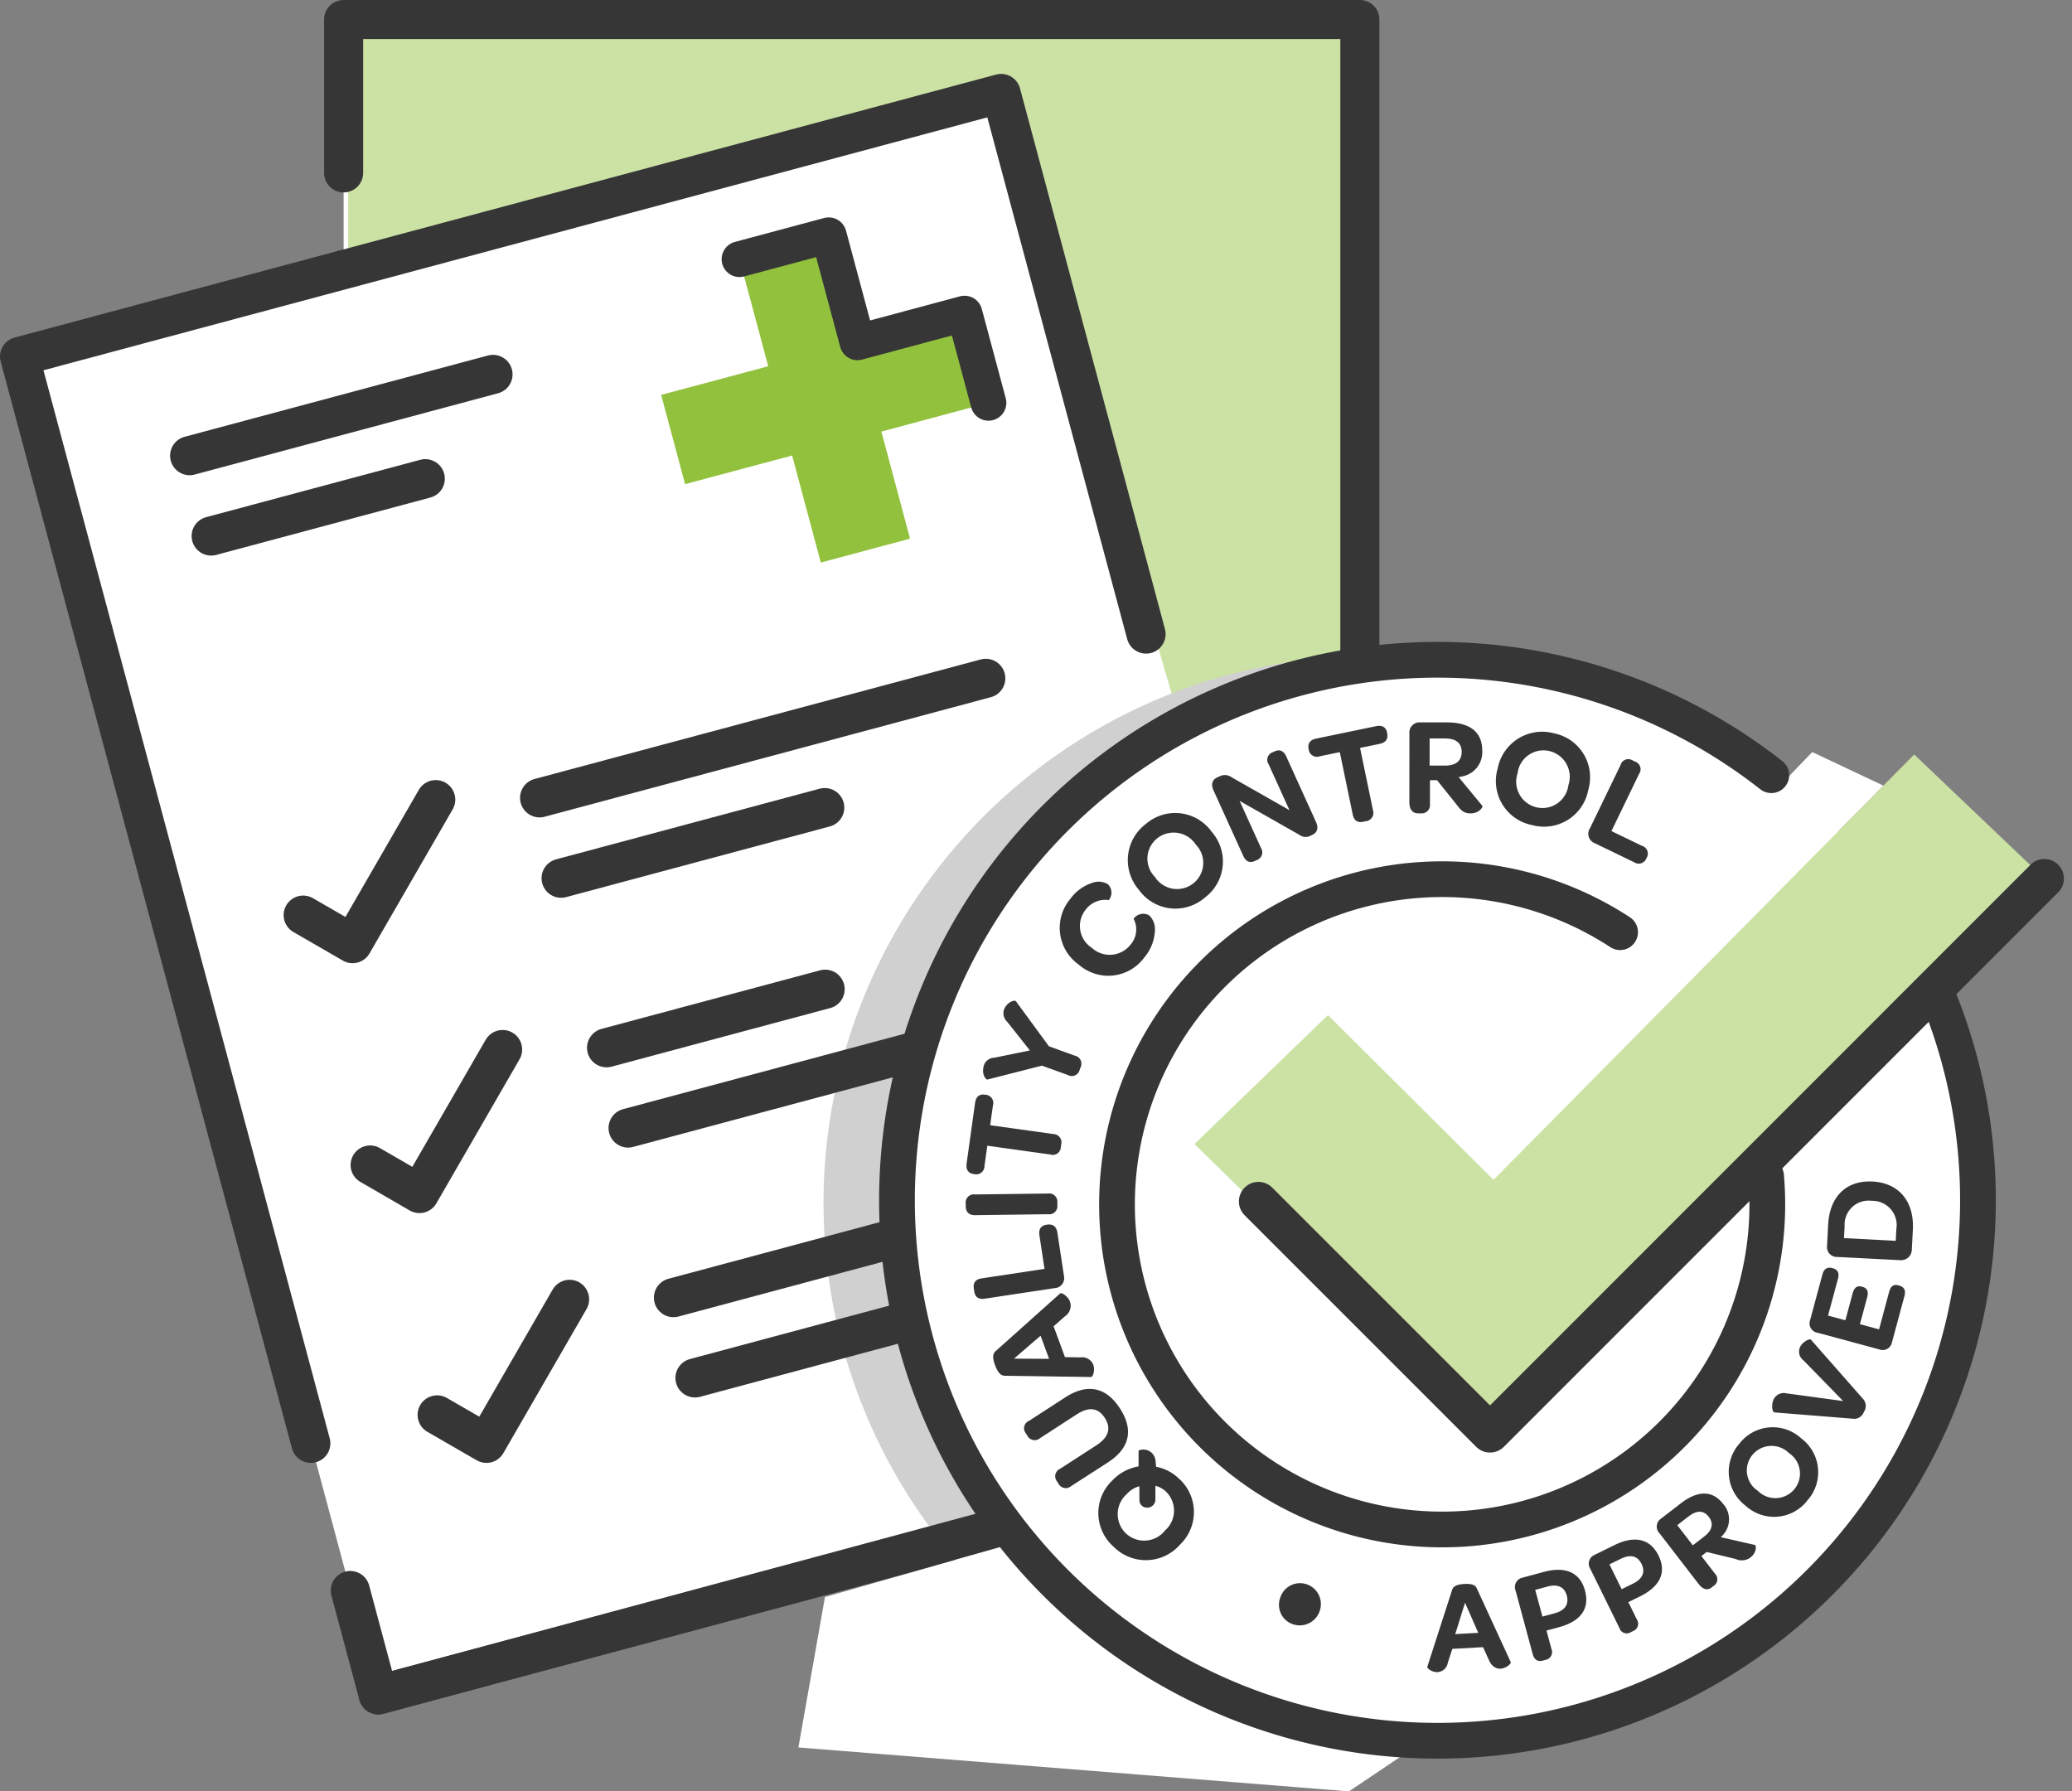
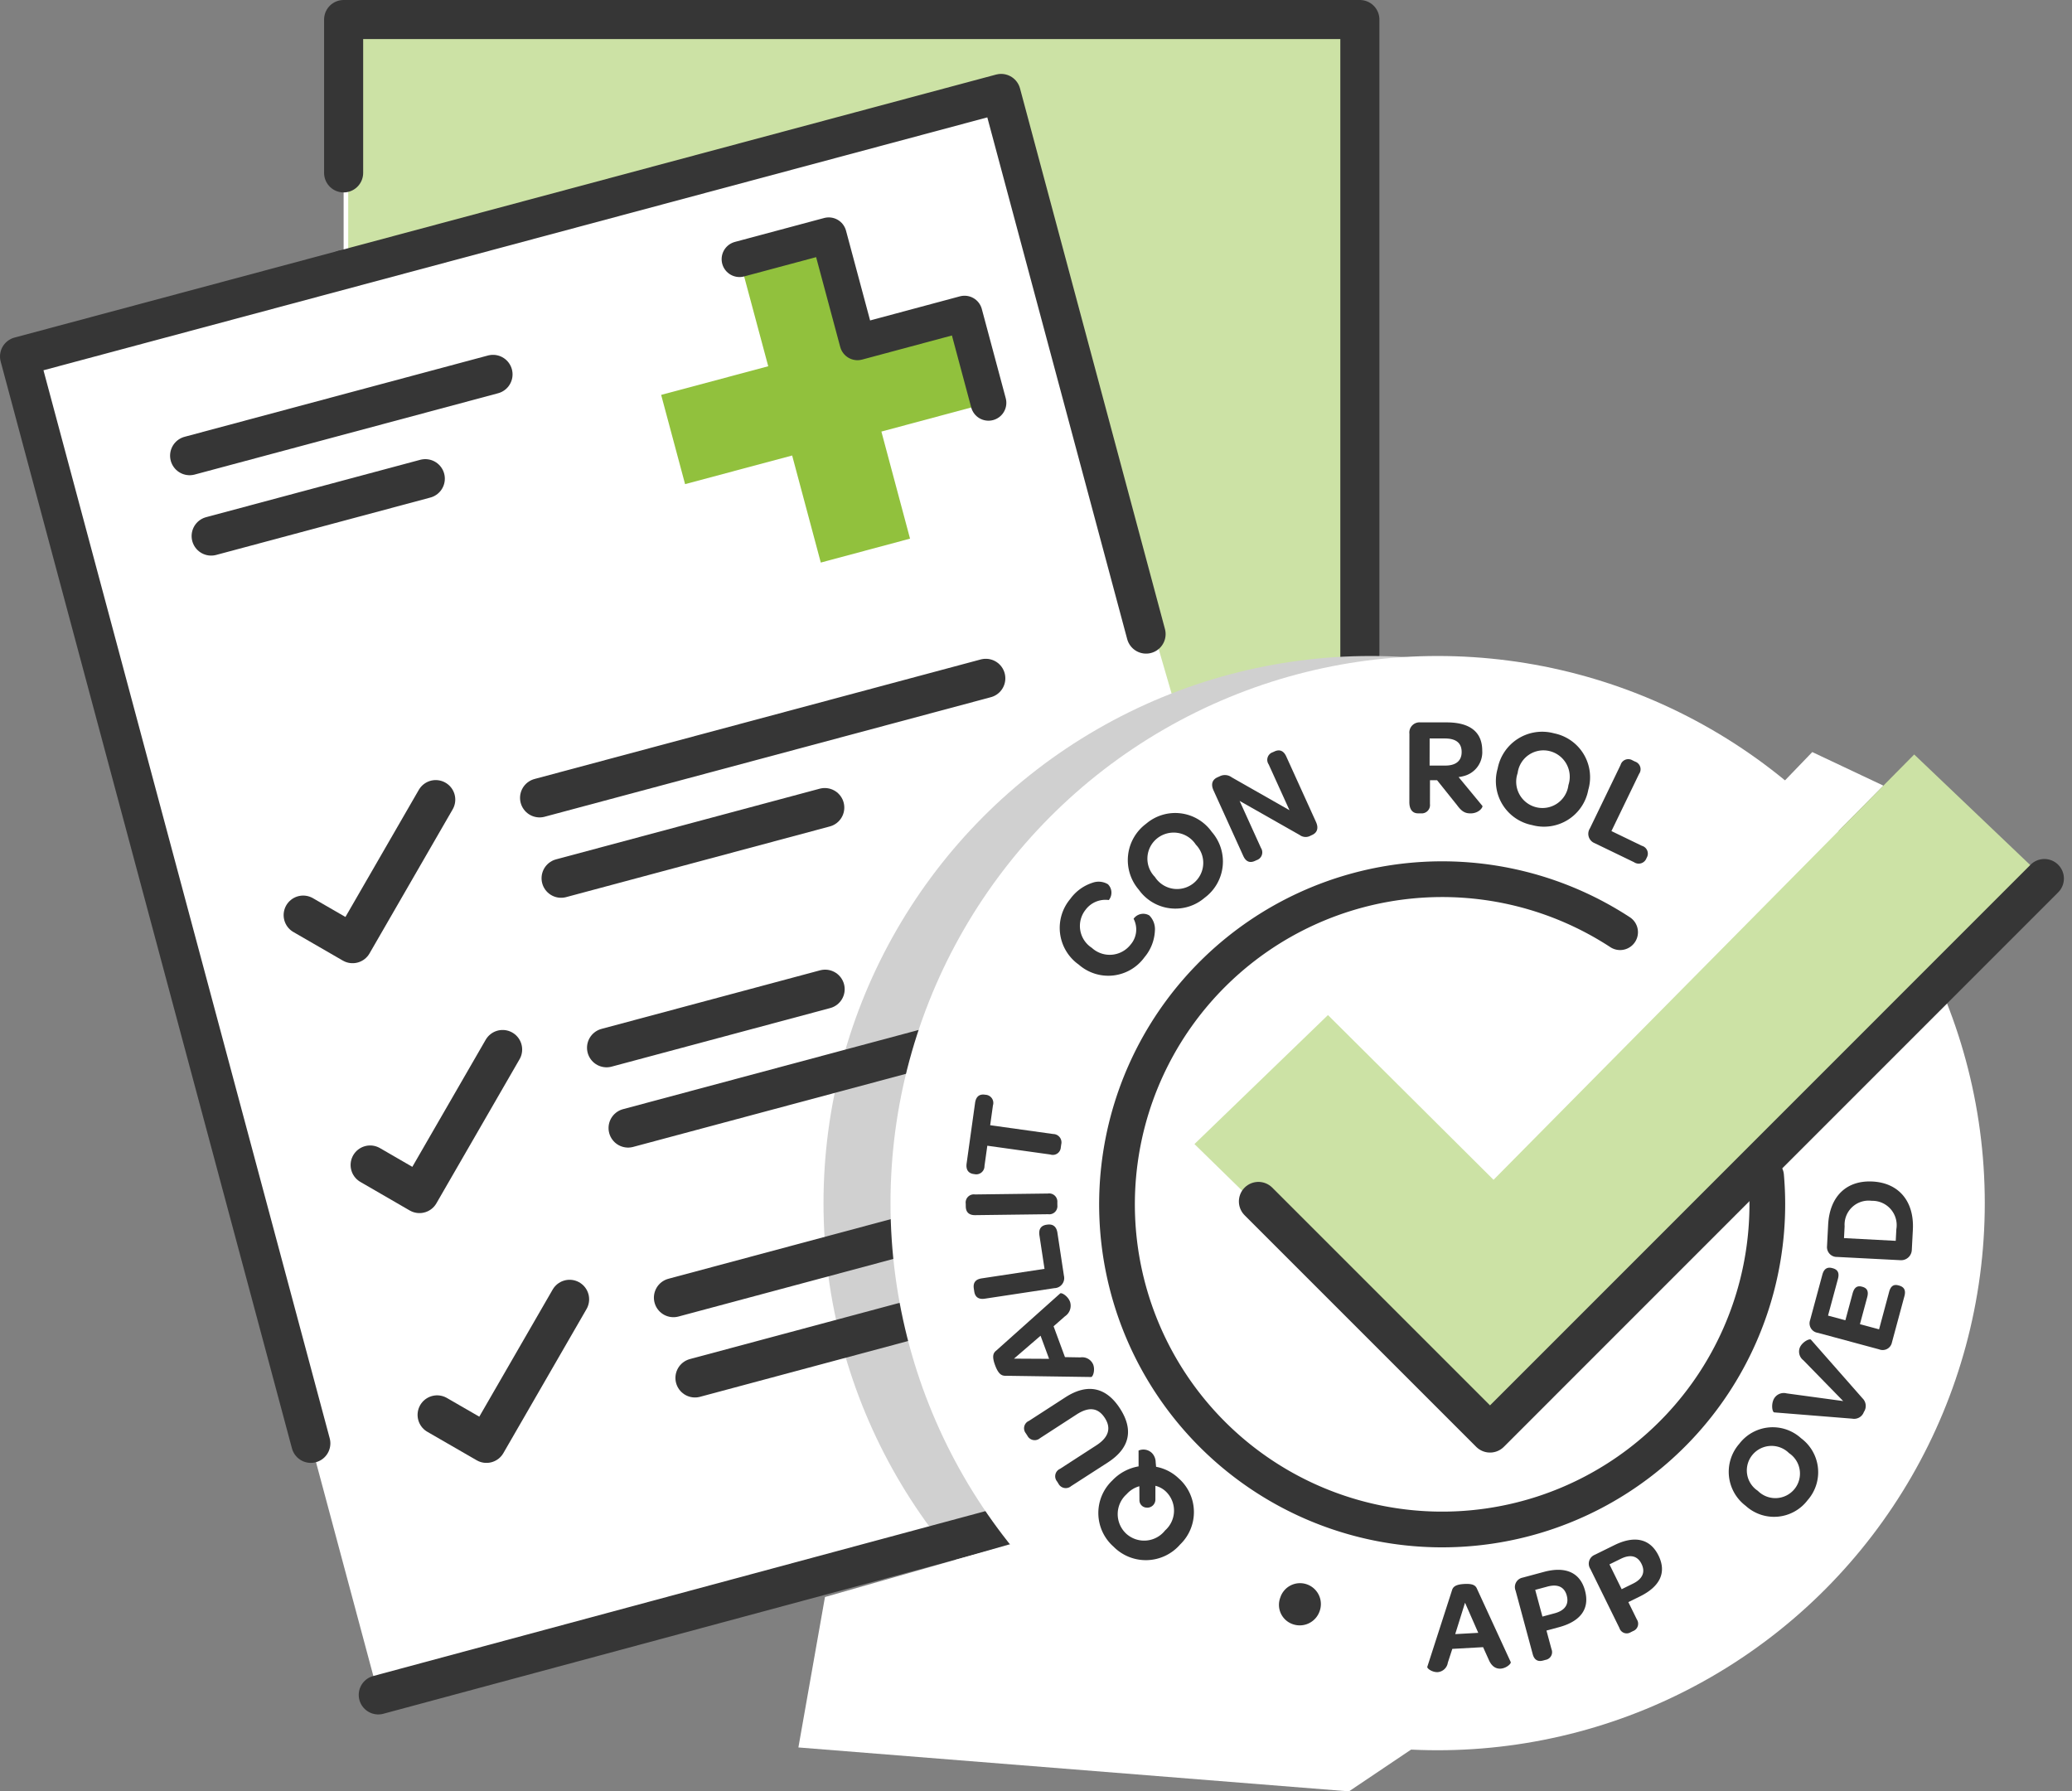
<svg xmlns="http://www.w3.org/2000/svg" width="185.562" height="160.433" viewBox="0 0 185.562 160.433">
  <rect x="0" y="0" width="185.562" height="160.433" fill="#808080" stroke="none" />
  <g id="safety" transform="translate(-556.249 -2983.25)">
    <g id="_11" data-name="11" transform="translate(538.539 2955.74)">
      <rect id="Rectangle_4" data-name="Rectangle 4" width="91.011" height="124.105" transform="translate(48.484 29.26)" fill="#fff" />
      <path id="Path_2339" data-name="Path 2339" d="M-20107.566,1276.091v-22.844h90.238v57.826l-6.629,1.738-8.949,3.718-16.348-56.241Z" transform="translate(20156.461 -1223.74)" fill="#cce2a5" />
      <path id="Path_146" data-name="Path 146" d="M54.54,42.994V29.26h91.011V153.365H54.54V51.657" transform="translate(-6.056)" fill="none" stroke="#363636" stroke-linecap="round" stroke-linejoin="round" stroke-miterlimit="10" stroke-width="3.5" />
      <rect id="Rectangle_5" data-name="Rectangle 5" width="91.011" height="124.105" transform="matrix(0.966, -0.259, 0.259, 0.966, 19.459, 59.426)" fill="#fff" />
      <path id="Path_148" data-name="Path 148" d="M45.547,158.155,19.46,60.815,107.368,37.26l12.981,48.418" transform="translate(0 -1.381)" fill="none" stroke="#363636" stroke-linecap="round" stroke-linejoin="round" stroke-miterlimit="10" stroke-width="3.5" />
-       <path id="Path_149" data-name="Path 149" d="M128.9,106.48l16.779,62.6L57.767,192.634l-2.507-9.349" transform="translate(-6.18 -13.331)" fill="none" stroke="#363636" stroke-linecap="round" stroke-linejoin="round" stroke-miterlimit="10" stroke-width="3.5" />
      <circle id="Ellipse_461" data-name="Ellipse 461" cx="49" cy="49" r="49" transform="translate(91.461 86.26)" fill="#d0d0d0" />
      <path id="Path_150" data-name="Path 150" d="M62.033,113.7l-7.446,12.9-4.426-2.557" transform="translate(-5.3 -14.577)" fill="none" stroke="#363636" stroke-linecap="round" stroke-linejoin="round" stroke-miterlimit="10" stroke-width="3.5" />
      <path id="Path_2337" data-name="Path 2337" d="M114.125,177.454,57.767,192.634" transform="translate(-6.18 -13.331)" fill="none" stroke="#363636" stroke-linecap="round" stroke-linejoin="round" stroke-miterlimit="10" stroke-width="3.5" />
      <line id="Line_43" data-name="Line 43" y1="10.706" x2="39.962" transform="translate(66.033 88.26)" fill="none" stroke="#363636" stroke-linecap="round" stroke-linejoin="round" stroke-miterlimit="10" stroke-width="3.5" />
      <line id="Line_44" data-name="Line 44" y1="6.329" x2="23.613" transform="translate(67.96 99.835)" fill="none" stroke="#363636" stroke-linecap="round" stroke-linejoin="round" stroke-miterlimit="10" stroke-width="3.5" />
      <path id="Path_151" data-name="Path 151" d="M69.274,140.75l-7.446,12.9-4.418-2.557" transform="translate(-6.551 -19.247)" fill="none" stroke="#363636" stroke-linecap="round" stroke-linejoin="round" stroke-miterlimit="10" stroke-width="3.5" />
      <line id="Line_45" data-name="Line 45" y1="5.246" x2="19.576" transform="translate(72.031 116.101)" fill="none" stroke="#363636" stroke-linecap="round" stroke-linejoin="round" stroke-miterlimit="10" stroke-width="3.5" />
      <line id="Line_46" data-name="Line 46" y1="8.563" x2="31.961" transform="translate(73.959 119.973)" fill="none" stroke="#363636" stroke-linecap="round" stroke-linejoin="round" stroke-miterlimit="10" stroke-width="3.5" />
      <line id="Line_47" data-name="Line 47" y1="7.281" x2="27.171" transform="translate(34.692 61.039)" fill="none" stroke="#363636" stroke-linecap="round" stroke-linejoin="round" stroke-miterlimit="10" stroke-width="3.5" />
      <line id="Line_48" data-name="Line 48" y1="5.138" x2="19.178" transform="translate(36.62 70.38)" fill="none" stroke="#363636" stroke-linecap="round" stroke-linejoin="round" stroke-miterlimit="10" stroke-width="3.5" />
      <path id="Path_152" data-name="Path 152" d="M76.524,167.79l-7.446,12.9L64.66,178.14" transform="translate(-7.803 -23.915)" fill="none" stroke="#363636" stroke-linecap="round" stroke-linejoin="round" stroke-miterlimit="10" stroke-width="3.5" />
      <line id="Line_49" data-name="Line 49" y1="10.714" x2="39.962" transform="translate(78.021 133.012)" fill="none" stroke="#363636" stroke-linecap="round" stroke-linejoin="round" stroke-miterlimit="10" stroke-width="3.5" />
      <line id="Line_50" data-name="Line 50" y1="4.989" x2="18.608" transform="translate(79.949 145.927)" fill="none" stroke="#363636" stroke-linecap="round" stroke-linejoin="round" stroke-miterlimit="10" stroke-width="3.5" />
      <path id="Path_153" data-name="Path 153" d="M116.081,59.626,106.492,62.2l-2.573-9.589-7.992,2.143L98.5,64.342,88.91,66.907,91.053,74.9l9.589-2.565,2.565,9.589,7.992-2.143-2.565-9.589,9.589-2.573Z" transform="translate(-11.989 -4.031)" fill="#91c13d" />
      <path id="Path_154" data-name="Path 154" d="M119.688,67.618l-2.143-7.992L107.956,62.2l-2.573-9.589L97.39,54.753" transform="translate(-13.453 -4.031)" fill="none" stroke="#363636" stroke-linecap="round" stroke-linejoin="round" stroke-miterlimit="10" stroke-width="3.2" />
    </g>
    <path id="Path_2336" data-name="Path 2336" d="M-20064.869,1394.277l17.2-4.908,12.723,10.661,22.852,7.719-5.848,3.933-49.307-3.933Z" transform="translate(20695 1732)" fill="#fff" />
    <circle id="Ellipse_462" data-name="Ellipse 462" cx="49" cy="49" r="49" transform="translate(636 3042)" fill="#fff" />
    <circle id="Ellipse_463" data-name="Ellipse 463" cx="29.5" cy="29.5" r="29.5" transform="translate(655 3062)" fill="#fff" />
    <path id="Path_2338" data-name="Path 2338" d="M.425-1.273l29.326-.542,2.377,6.628L0,5Z" transform="translate(698.797 3072.925) rotate(-45)" fill="#fff" />
    <path id="Path_2332" data-name="Path 2332" d="M178.632,187.393l-26.473-25.879,11.957-11.553,14.829,14.754,37.673-38.092,11.659,11.11Z" transform="translate(511.061 2924.197)" fill="#cce2a5" />
    <path id="Path_2333" data-name="Path 2333" d="M155.29,162.728l20.741,20.741,49.645-49.659" transform="translate(513.66 2928.121)" fill="none" stroke="#363636" stroke-linecap="round" stroke-linejoin="round" stroke-miterlimit="10" stroke-width="3.5" />
-     <path id="Path_2334" data-name="Path 2334" d="M219.873,137.338a48.405,48.405,0,1,1-14.8-19.489" transform="translate(509.809 2934.827)" fill="none" stroke="#363636" stroke-linecap="round" stroke-linejoin="round" stroke-miterlimit="10" stroke-width="3.2" />
    <path id="Path_2335" data-name="Path 2335" d="M185.085,136.638a29.126,29.126,0,1,1-11.127-22.9" transform="matrix(0.996, -0.087, 0.087, 0.996, 518.182, 2968.587)" fill="none" stroke="#363636" stroke-linecap="round" stroke-linejoin="round" stroke-miterlimit="10" stroke-width="3.2" />
    <g id="Group_15252" data-name="Group 15252" transform="translate(1402.754 2620.339) rotate(-7)">
      <g id="Group_15247" data-name="Group 15247" transform="translate(-811.922 336.608)">
        <g id="Group_15246" data-name="Group 15246">
          <path id="Path_2309" data-name="Path 2309" d="M-792.313,438.816a1.207,1.207,0,0,1,.222.838l-.013.417a3.964,3.964,0,0,1,1.872,1.264,4.027,4.027,0,0,1-.591,5.911,4.061,4.061,0,0,1-5.934-.54,4.014,4.014,0,0,1,.607-5.892,4.214,4.214,0,0,1,2.495-.971l.17-1.406A1.088,1.088,0,0,1-792.313,438.816Zm-.059,2.938-.155,1.248a.731.731,0,0,1-.779.611l-.1-.018a.667.667,0,0,1-.541-.755l.143-1.223a2.373,2.373,0,0,0-1.219.568,2.394,2.394,0,0,0-.492,3.475,2.383,2.383,0,0,0,3.515.167,2.369,2.369,0,0,0,.506-3.438A2.06,2.06,0,0,0-792.372,441.753Z" transform="translate(806.358 -376.633)" fill="#363636" />
          <path id="Path_2310" data-name="Path 2310" d="M-803.533,436.982a.738.738,0,0,1-1.1-.354l-.1-.215a.727.727,0,0,1,.4-1.087l3.5-1.7c1.16-.564,1.517-1.349,1.041-2.33-.487-1-1.291-1.2-2.486-.617l-3.493,1.7a.733.733,0,0,1-1.1-.355l-.109-.225a.719.719,0,0,1,.41-1.076l3.5-1.7c2.1-1.017,3.725-.472,4.726,1.59s.434,3.646-1.673,4.669Z" transform="translate(810.024 -372.754)" fill="#363636" />
          <path id="Path_2311" data-name="Path 2311" d="M-801.838,421.8l-7.593-1.044c-.355-.033-.623-.239-.815-1.056s-.039-1.1.264-1.284l6.3-4.379c.132-.1.664.307.791.843a1.135,1.135,0,0,1-.609,1.238l-1.12.764.675,2.866,1.37.192a1.066,1.066,0,0,1,1.059.781C-801.393,421.231-801.668,421.811-801.838,421.8Zm-4.043-4.221-2.612,1.747,3.118.4Z" transform="translate(811.296 -367.053)" fill="#363636" />
          <path id="Path_2312" data-name="Path 2312" d="M-804.758,409.452l-6.3.177c-.563.016-.846-.251-.86-.752l-.007-.263c-.015-.538.252-.809.816-.825l5.683-.16-.086-3.029c-.016-.563.239-.859.752-.872h.05c.513-.015.809.265.825.828l.11,3.9A.9.9,0,0,1-804.758,409.452Z" transform="translate(811.922 -363.004)" fill="#363636" />
          <path id="Path_2313" data-name="Path 2313" d="M-810.886,399.845c-.561-.062-.8-.366-.748-.876l.027-.25a.731.731,0,0,1,.923-.717l6.487.714a.735.735,0,0,1,.745.9l-.027.249a.729.729,0,0,1-.92.693Z" transform="translate(811.812 -360.75)" fill="#363636" />
          <path id="Path_2314" data-name="Path 2314" d="M-808.728,388.107l-.472,1.767a.738.738,0,0,1-.982.619l-.061-.016c-.484-.129-.661-.487-.518-1.02l1.412-5.288c.145-.544.474-.755.958-.626l.061.016a.733.733,0,0,1,.542,1.027l-.462,1.73,5.505,1.47a.75.75,0,0,1,.6,1.015l-.068.254a.717.717,0,0,1-1.008.522Z" transform="translate(811.484 -355.052)" fill="#363636" />
-           <path id="Path_2315" data-name="Path 2315" d="M-799.171,377.518l-2.2-1.114-5,.641c-.129.005-.529-.562-.116-1.378a1.022,1.022,0,0,1,.977-.488l3.233-.258-1.695-2.781a1.063,1.063,0,0,1-.179-1.088c.379-.749,1.1-.778,1.157-.678l2.454,4.387,2.2,1.115a.732.732,0,0,1,.386,1.094l-.119.235A.72.72,0,0,1-799.171,377.518Z" transform="translate(809.857 -349.871)" fill="#363636" />
          <path id="Path_2316" data-name="Path 2316" d="M-791.614,355.628a3.944,3.944,0,0,1,2.154-1.192,1.613,1.613,0,0,1,1.346.3,1.057,1.057,0,0,1-.091,1.417,2.211,2.211,0,0,0-2.179.616,2.33,2.33,0,0,0,.145,3.444,2.367,2.367,0,0,0,3.471.148,2.069,2.069,0,0,0,.561-2.275,1.061,1.061,0,0,1,1.435-.121,1.739,1.739,0,0,1,.326,1.426,3.962,3.962,0,0,1-1.217,2.238,4,4,0,0,1-5.915-.062A4.027,4.027,0,0,1-791.614,355.628Z" transform="translate(804.443 -343.609)" fill="#363636" />
          <path id="Path_2317" data-name="Path 2317" d="M-781.013,352.135a4.058,4.058,0,0,1,1.362-5.791,4.013,4.013,0,0,1,5.747,1.434,4.033,4.033,0,0,1-1.352,5.784A4.016,4.016,0,0,1-781.013,352.135Zm5.556-3.394a2.369,2.369,0,0,0-3.349-.991,2.328,2.328,0,0,0-.642,3.415,2.354,2.354,0,0,0,3.349.991A2.341,2.341,0,0,0-775.457,348.741Z" transform="translate(800.034 -340.175)" fill="#363636" />
          <path id="Path_2318" data-name="Path 2318" d="M-765.963,347.4l-1.931-6.155c-.177-.561,0-.959.491-1.112l.215-.067a1.022,1.022,0,0,1,1.054.221l4.778,3.555-1.349-4.3a.718.718,0,0,1,.5-1.037l.167-.053c.478-.15.815.046.981.572l1.931,6.155c.18.574-.013.962-.479,1.108l-.144.046a.9.9,0,0,1-.975-.18l-4.962-3.682,1.383,4.41a.733.733,0,0,1-.513,1.041l-.167.052C-765.473,348.127-765.8,347.926-765.963,347.4Z" transform="translate(794.633 -337.313)" fill="#363636" />
-           <path id="Path_2319" data-name="Path 2319" d="M-750.436,338.523l-1.822.15a.739.739,0,0,1-.914-.717l0-.062c-.041-.5.237-.786.786-.832l5.454-.449c.561-.046.87.192.911.692l0,.063c.042.511-.222.809-.784.856l-1.784.147.468,5.678a.75.75,0,0,1-.755.9l-.263.021c-.5.041-.784-.224-.83-.773Z" transform="translate(788.82 -336.608)" fill="#363636" />
          <path id="Path_2320" data-name="Path 2320" d="M-739.375,343.806l.75-6.063a.913.913,0,0,1,1.083-.9l2.36.292c2.087.258,3.048,1.26,2.846,2.9a2.2,2.2,0,0,1-1.984,2.063,2.077,2.077,0,0,1-.407.025l1.8,2.821c.064.1-.357.636-1.139.54-.534-.066-.792-.325-1.113-.894l-1.492-2.417-.633-.079-.262,2.112a.746.746,0,0,1-.911.733l-.248-.031C-739.227,344.846-739.455,344.451-739.375,343.806Zm3.594-2.848c.982.121,1.51-.28,1.6-1.025.1-.8-.348-1.267-1.342-1.389l-1.354-.168-.3,2.41Z" transform="translate(783.397 -336.696)" fill="#363636" />
          <path id="Path_2321" data-name="Path 2321" d="M-726.021,343.186a4.057,4.057,0,0,1,5.391-2.514,4.013,4.013,0,0,1,2.431,5.4,4.033,4.033,0,0,1-5.38,2.519A4.017,4.017,0,0,1-726.021,343.186Zm6.1,2.263a2.368,2.368,0,0,0-1.295-3.244,2.327,2.327,0,0,0-3.08,1.609A2.355,2.355,0,0,0-723,347.058,2.342,2.342,0,0,0-719.917,345.449Z" transform="translate(778.259 -338.092)" fill="#363636" />
          <path id="Path_2322" data-name="Path 2322" d="M-713.512,351.709l3.413-5.295a.72.72,0,0,1,1.107-.285l.221.143a.722.722,0,0,1,.219,1.139l-3.08,4.779,2.547,1.642a.725.725,0,0,1,.295,1.115l-.027.042a.742.742,0,0,1-1.15.212l-3.284-2.117A.9.9,0,0,1-713.512,351.709Z" transform="translate(773.3 -340.292)" fill="#363636" />
        </g>
      </g>
      <g id="Group_15249" data-name="Group 15249" transform="translate(-788.264 382.436)">
        <g id="Group_15248" data-name="Group 15248">
          <path id="Path_2323" data-name="Path 2323" d="M-770.212,460.974a1.871,1.871,0,0,1,.831,2.545,1.883,1.883,0,0,1-2.518.844,1.832,1.832,0,0,1-.819-2.506A1.856,1.856,0,0,1-770.212,460.974Z" transform="translate(772.928 -431.27)" fill="#363636" />
          <path id="Path_2324" data-name="Path 2324" d="M-752.294,470.833l3.025-6.519c.126-.309.386-.493,1.171-.44s.994.266,1.079.59l2.191,6.855c.049.145-.458.511-.974.477-.375-.025-.748-.25-.941-.886l-.378-1.214-2.754-.184-.549,1.175a1,1,0,0,1-.991.734C-751.907,471.389-752.351,470.982-752.294,470.833Zm4.9-2.463-.847-2.822-1.215,2.684Z" transform="translate(764.815 -432.484)" fill="#363636" />
          <path id="Path_2325" data-name="Path 2325" d="M-737.165,470.7l-.829-5.837a.857.857,0,0,1,.76-1.081l1.954-.277c1.988-.283,3.218.443,3.455,2.107s-.71,2.687-2.721,2.973l-1.14.161.243,1.709a.7.7,0,0,1-.645.887l-.244.035C-736.8,471.442-737.093,471.211-737.165,470.7Zm3.666-4.838c-.114-.8-.674-1.15-1.627-1.014l-1.116.159.349,2.453,1.127-.16C-733.824,467.165-733.386,466.663-733.5,465.862Z" transform="translate(759.195 -432.319)" fill="#363636" />
          <path id="Path_2326" data-name="Path 2326" d="M-724.752,468.123l-1.939-5.568a.857.857,0,0,1,.538-1.207l1.863-.649c1.9-.66,3.244-.184,3.8,1.4s-.178,2.774-2.1,3.442l-1.087.377.567,1.631a.7.7,0,0,1-.462.994l-.233.082A.68.68,0,0,1-724.752,468.123Zm2.665-5.455c-.266-.765-.882-1-1.792-.681l-1.065.37.815,2.341,1.076-.375C-722.155,464.009-721.82,463.433-722.087,462.668Z" transform="translate(754.774 -431.125)" fill="#363636" />
-           <path id="Path_2327" data-name="Path 2327" d="M-713.053,462.921l-2.922-4.933a.857.857,0,0,1,.286-1.29l1.92-1.138c1.7-1.007,2.987-.814,3.777.52a2.062,2.062,0,0,1-.289,2.67,1.894,1.894,0,0,1-.288.252l2.952,1.065c.1.035.1.678-.536,1.056a1.3,1.3,0,0,1-1.34-.026l-2.495-.939-.516.305,1.018,1.718a.7.7,0,0,1-.255,1.067l-.2.12C-712.346,463.607-712.742,463.446-713.053,462.921Zm1.034-4.178c.8-.473.961-1.074.6-1.681-.383-.647-.985-.74-1.794-.261l-1.1.652,1.162,1.961Z" transform="translate(750.598 -428.967)" fill="#363636" />
          <path id="Path_2328" data-name="Path 2328" d="M-703.505,453.135a3.808,3.808,0,0,1,.11-5.582,3.766,3.766,0,0,1,5.555.185,3.785,3.785,0,0,1-.1,5.574A3.769,3.769,0,0,1-703.505,453.135Zm4.43-4.208a2.221,2.221,0,0,0-3.268-.25,2.184,2.184,0,0,0,.082,3.259,2.21,2.21,0,0,0,3.268.251A2.2,2.2,0,0,0-699.075,448.927Z" transform="translate(746.083 -425.623)" fill="#363636" />
          <path id="Path_2329" data-name="Path 2329" d="M-690.1,441.769l-6.862-1.408c-.177-.032-.211-.72.1-1.189a1.01,1.01,0,0,1,1.206-.367l4.942,1.3-3.094-4.061a.976.976,0,0,1-.148-1.216c.307-.459.953-.663,1.047-.53l3.943,5.774a.952.952,0,0,1-.027,1.226A.926.926,0,0,1-690.1,441.769Z" transform="translate(743.103 -420.839)" fill="#363636" />
          <path id="Path_2330" data-name="Path 2330" d="M-684.212,431.908l-5.268-2.139a.856.856,0,0,1-.553-1.2l1.591-3.918c.2-.5.518-.652.942-.48l.055.022c.436.177.545.5.342,1l-1.282,3.157,1.491.605.936-2.308c.212-.522.5-.66.9-.5l.033.013c.425.172.528.48.32.992l-.937,2.307,1.644.668,1.3-3.211c.2-.5.481-.654.894-.487l.055.022c.446.181.571.5.368,1l-1.613,3.973A.848.848,0,0,1-684.212,431.908Z" transform="translate(740.359 -416.846)" fill="#363636" />
          <path id="Path_2331" data-name="Path 2331" d="M-685.385,418.532a.88.88,0,0,1-.791-1.059l.335-1.9c.44-2.5,2.108-3.768,4.422-3.359s3.5,2.215,3.052,4.737l-.314,1.781a.957.957,0,0,1-1.1.783Zm3.677-4.613a2.152,2.152,0,0,0-2.684,1.96l-.185,1.053,4.569.807.182-1.03A2.18,2.18,0,0,0-681.709,413.919Z" transform="translate(738.817 -412.142)" fill="#363636" />
        </g>
      </g>
    </g>
  </g>
</svg>